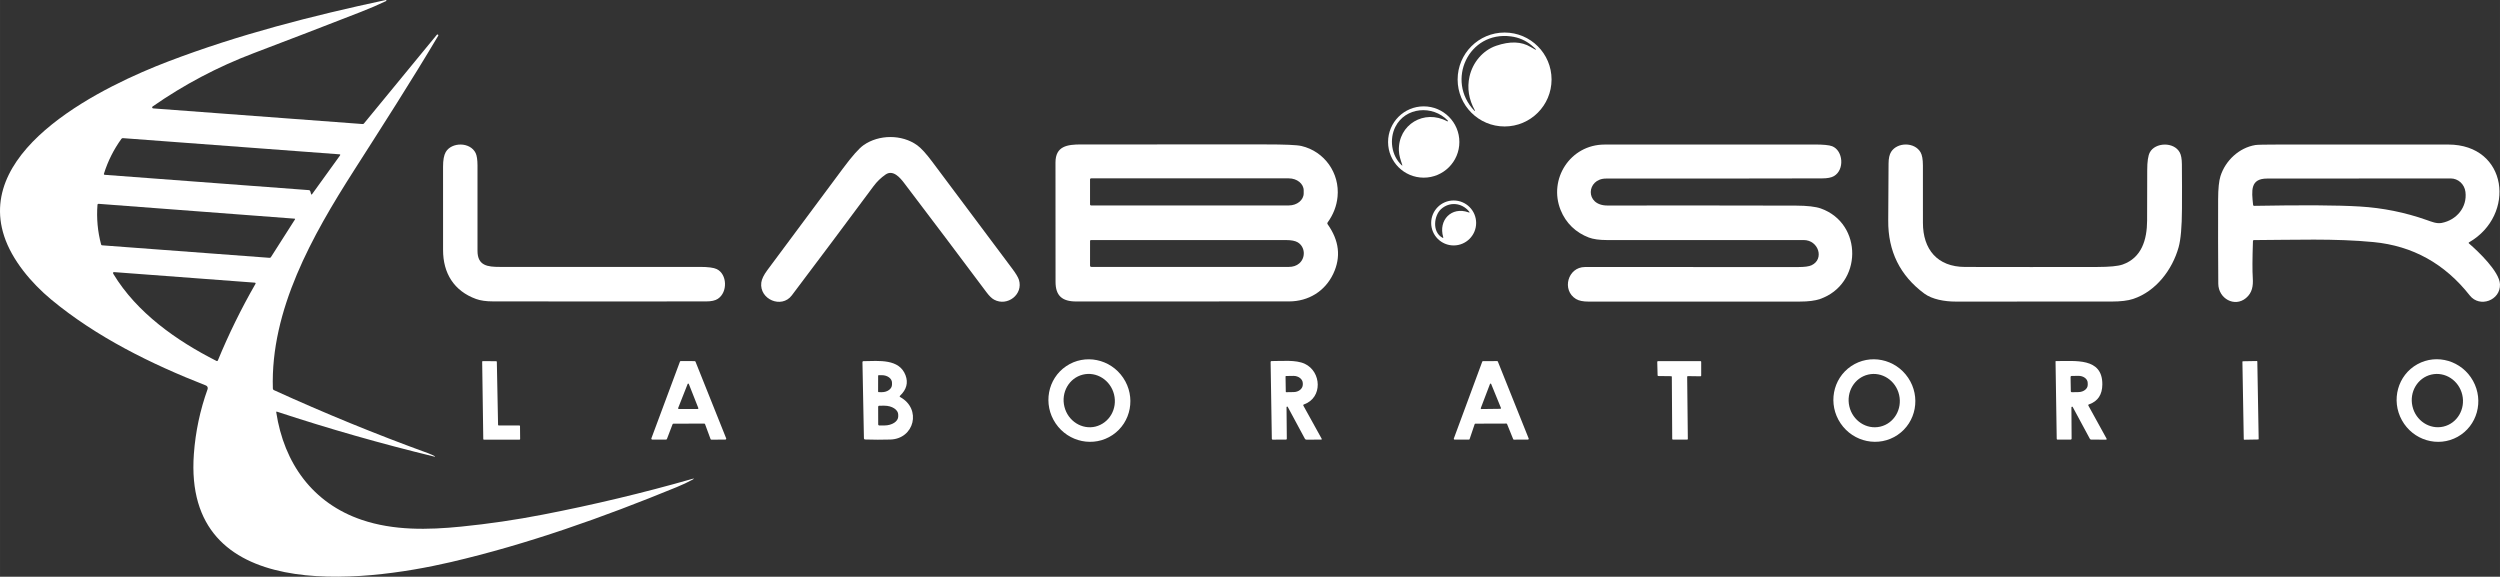
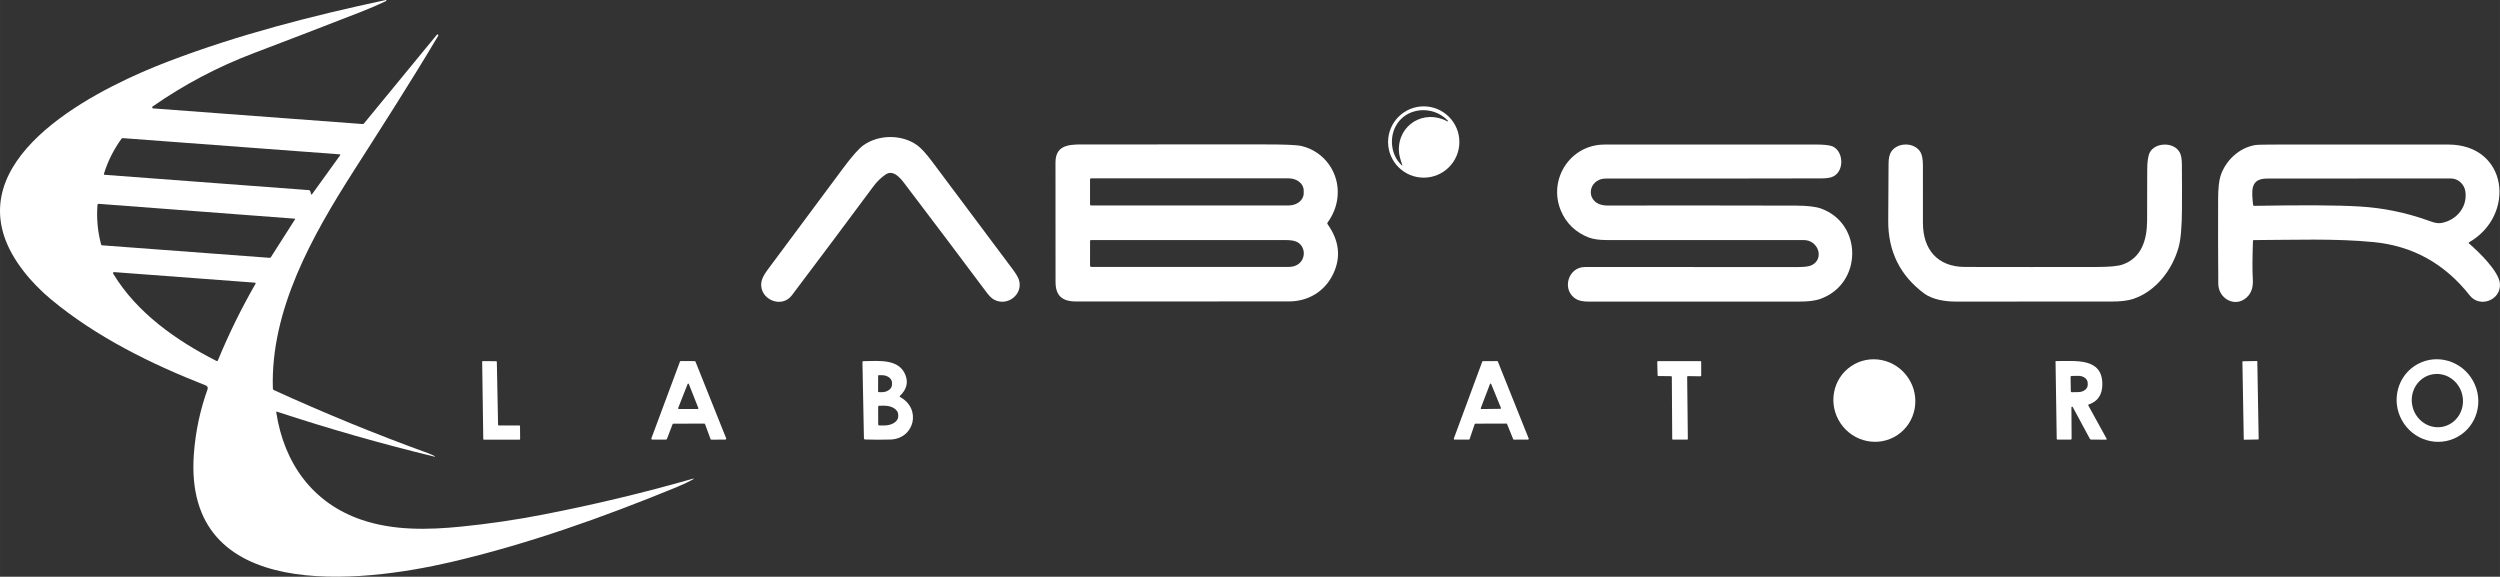
<svg xmlns="http://www.w3.org/2000/svg" xml:space="preserve" width="161.486mm" height="37.253mm" version="1.1" style="shape-rendering:geometricPrecision; text-rendering:geometricPrecision; image-rendering:optimizeQuality; fill-rule:evenodd; clip-rule:evenodd" viewBox="0 0 9120.88 2104.1">
  <rect x="0" y="0" width="9120.88" height="2104.1" fill="#333333" stroke="none" />
  <defs>
    <style type="text/css">
   
    .fil0 {fill:white;fill-rule:nonzero}
   
  </style>
  </defs>
  <g id="Capa_x0020_1">
    <g id="_1401206076544">
      <path class="fil0" d="M1007.83 1504.38c28.27,185.03 132.28,331.62 312.58,392.46 115.82,39.08 240.37,36.65 362.26,24.41 99.69,-9.97 198.7,-24.5 297.05,-43.59 185.05,-35.84 366.55,-79.21 544.5,-130.13 9.45,-2.72 9.86,-1.69 1.21,3.08 -15.84,8.73 -34.97,17.71 -57.4,26.91 -268.35,110.16 -544.21,208.22 -823.22,273.21 -327.54,76.23 -977.41,152.61 -937.54,-394.33 5.92,-81.26 22.62,-160.15 50.1,-236.64 1.91,-5.5 -0.85,-11.39 -6.2,-13.43 -200.02,-78.26 -399.65,-176.89 -564.49,-313.61 -72.44,-60.12 -142.87,-143.8 -171.43,-230.98 -106.44,-324.18 371.13,-550.8 598.89,-637.69 258.26,-98.49 523.17,-166.13 793.09,-223.97 0.19,-0.06 0.39,-0.09 0.59,-0.09 1.11,0 2.01,0.9 2.01,2.01 0,0.84 -0.52,1.59 -1.3,1.88 -29.59,14.03 -60.01,27.13 -91.27,39.29 -130.41,50.92 -261.09,101.21 -392.03,150.89 -131.18,49.82 -254.01,114.64 -368.49,194.47 -0.49,0.34 -0.88,0.77 -1.16,1.27 -1.01,1.84 -0.32,4.16 1.54,5.2 0.49,0.27 1.03,0.43 1.59,0.48l764.28 57.05c1.95,0.14 3.55,-0.55 4.8,-2.08l266.06 -323.82c0.58,-0.66 1.42,-1.04 2.3,-1.04 1.7,0 3.08,1.38 3.08,3.08 0,0.51 -0.13,1.02 -0.37,1.47 -99.14,166.92 -203.93,329.68 -308.36,493.17 -151.03,236.42 -304.14,507.2 -295.04,794.59 0.08,2.25 1.43,4.28 3.49,5.21 184.87,84.38 372.58,161.18 563.12,230.42 8.07,2.96 16.2,6.61 24.41,10.95 0.29,0.16 0.47,0.47 0.47,0.8 0,0.51 -0.42,0.93 -0.93,0.93 -0.06,0 -0.12,-0.01 -0.18,-0.02 -193.93,-47.05 -385.67,-101.78 -575.21,-164.2 -2.2,-0.72 -3.13,0.07 -2.8,2.36zm124.12 -806.69l2.79 9.74c0.86,3 2.2,3.24 4.01,0.71l101.64 -140.86c1.86,-2.63 1.19,-4.06 -2.01,-4.3l-789.87 -58.98c-2.1,-0.2 -4.23,0.76 -5.54,2.52 -28.28,39.11 -49.58,81.65 -63.89,127.6 -0.09,0.28 -0.14,0.58 -0.14,0.87 0,1.46 1.12,2.67 2.57,2.78l745.49 55.9c2.58,0.19 4.22,1.53 4.94,4.01zm-759.23 197.34l610.64 45.6c2.2,0.15 3.89,-0.72 5.08,-2.58l87.9 -137.86c0.17,-0.26 0.26,-0.56 0.26,-0.86 0,-0.83 -0.64,-1.52 -1.47,-1.57l-714.92 -54.11c-2.82,-0.24 -4.34,1.05 -4.59,3.86 -3.77,48.91 0.64,97.04 13.24,144.38 0.53,1.95 1.81,3 3.86,3.15zm556.24 136.15l-511 -38.29c-5.82,-0.48 -7.24,1.78 -4.22,6.79 85.53,141.44 230.13,243.23 375.72,317.02 2.52,1.29 4.37,0.62 5.51,-2.01 39.51,-95.77 85.08,-188.58 136.71,-278.44 1.77,-3.1 0.86,-4.8 -2.72,-5.08z" />
-       <path class="fil0" d="M4058.47 1587.38c0.67,-0.45 0.67,-0.45 0.67,-0.45 -68.06,45.91 -161.16,26.94 -207.91,-42.37 0,0 0,0 0,0 -46.75,-69.3 -29.47,-162.73 38.59,-208.64 0,0 0,0 0,0 68.06,-45.91 161.16,-26.94 207.91,42.37 0,0 0,0 0,0 46.75,69.3 29.47,162.73 -38.59,208.64l-0.67 0.45zm-62.29 -30.89c51.3,-12.79 81.25,-65.29 68.22,-117.56 0,0 0,0 0,0 0,0 0,0 0,0 -13.04,-52.27 -64.13,-84.56 -114.1,-72.09 -49.97,12.46 -79.93,64.96 -66.89,117.23 0,0 0,0 0,0 0,0 0,0 0,0 13.04,52.27 64.13,84.56 114.1,72.09l-1.33 0.33z" />
-       <path class="fil0" d="M6922.99 1586.86c-68.05,45.9 -161.16,26.93 -207.91,-42.37 -46.75,-69.3 -29.47,-162.73 38.59,-208.64 68.06,-45.9 161.16,-26.93 207.91,42.37 46.75,69.3 29.47,162.73 -38.59,208.63l-0.01 0.01zm-63.22 -30.3c0.01,0 0.01,0 0.01,0 50.14,-11.58 80.98,-63.51 68.87,-115.96 0,0 0,0 0,0 -12.12,-52.45 -62.6,-85.6 -112.74,-74.02 -0.01,0 -0.01,0 -0.01,0 -50.14,11.58 -80.98,63.51 -68.87,115.96 0,0 0,0 0,0 12.12,52.45 62.6,85.6 112.74,74.02l0 0z" />
+       <path class="fil0" d="M6922.99 1586.86c-68.05,45.9 -161.16,26.93 -207.91,-42.37 -46.75,-69.3 -29.47,-162.73 38.59,-208.64 68.06,-45.9 161.16,-26.93 207.91,42.37 46.75,69.3 29.47,162.73 -38.59,208.63l-0.01 0.01zm-63.22 -30.3l0 0z" />
      <path class="fil0" d="M8964.08 1594.9c2.09,-1.15 2.09,-1.15 2.09,-1.15 -71.62,39.71 -162.58,12.62 -203.11,-60.5 0,0 0,0 0,0 -40.53,-73.11 -15.31,-164.61 56.32,-204.31 0,0 0,0 0,0 0,0 0,0 0,0 71.62,-39.71 162.58,-12.61 203.11,60.5 0,0 0,0 0,0 40.53,73.11 15.31,164.61 -56.32,204.31 0,0 0,0 0,0l-2.09 1.15zm-51.08 -38.19c1.33,-0.3 1.33,-0.3 1.33,-0.3 50.18,-11.58 81.06,-63.49 68.96,-115.9 0,0 0,0 0,0 -12.1,-52.41 -62.61,-85.52 -112.79,-73.94 0,0 0,0 0,0 -50.18,11.59 -81.06,63.49 -68.96,115.91 0,0 0,0 0,0 12.1,52.41 62.61,85.52 112.8,73.93l-1.34 0.3z" />
      <path class="fil0" d="M1819.39 1552.26l75.45 0c1.27,-0.01 2.29,1.02 2.29,2.29l0.5 47.17c0.01,1.27 -1.02,2.29 -2.29,2.29l-129.92 0.07c-1.27,0 -2.29,-1.02 -2.29,-2.29l-4.01 -281.95c0,-0.03 0,-0.05 0,-0.08 0,-1.27 1.03,-2.29 2.29,-2.29 0.02,0 0.05,0 0.07,0l48.81 0.36c0,-0.01 0,-0.01 0,-0.01 1.24,0 2.25,0.98 2.29,2.23l4.51 229.98c0.04,1.24 1.05,2.22 2.29,2.22 0,0 0,0 0,0l-0.01 0z" />
      <path class="fil0" d="M2453.72 1547.9l-20.54 53.68c-0.47,1.28 -1.7,2.14 -3.08,2.15l-50.61 0.07c-1.81,-0.01 -3.28,-1.49 -3.28,-3.3 0,-0.39 0.07,-0.78 0.21,-1.15l104.21 -279.94c0.48,-1.29 1.71,-2.15 3.08,-2.15l50.6 0.22c0.01,-0.01 0.02,-0.01 0.02,-0.01 1.34,0 2.56,0.82 3.06,2.07l111.94 279.81c0.16,0.38 0.24,0.8 0.24,1.21 0,1.82 -1.48,3.29 -3.29,3.29 -0.01,0 -0.02,0 -0.02,0l-50.89 0.21c-1.37,-0.01 -2.6,-0.86 -3.07,-2.15l-20.05 -54.39c-0.47,-1.29 -1.7,-2.15 -3.08,-2.15l-112.38 0.43c0,0 -0.01,0 -0.02,0 -1.35,0 -2.56,0.82 -3.06,2.07l-0.01 0.01zm20.33 -59.05c-0.1,0.27 -0.16,0.56 -0.16,0.85 0,1.3 1.06,2.37 2.37,2.37 0.01,0 0.01,0 0.02,0l69.28 0c0.01,0 0.02,0 0.02,0 1.3,0 2.36,-1.06 2.36,-2.37 0,-0.29 -0.06,-0.58 -0.16,-0.85l-34.65 -87.83c-0.34,-0.94 -1.23,-1.55 -2.22,-1.55 -0.99,0 -1.88,0.62 -2.21,1.55l-34.65 87.83z" />
      <path class="fil0" d="M3284.39 1448.76c78.59,43.16 51.61,152.25 -36.07,154.83 -30.59,0.9 -61.11,0.86 -91.55,-0.15 -3.15,-0.1 -4.77,-1.72 -4.87,-4.86l-5.37 -276.65c-0.05,-2.87 1.33,-4.3 4.15,-4.3 56.33,-0.72 130.06,-9.23 153.03,51.53 10.31,27.3 3.65,52.16 -19.97,74.59 -2.05,1.95 -1.84,3.63 0.64,5.01zm-80.67 -77.67l-0.14 57.27c0.01,1.3 1.06,2.36 2.37,2.36l11.38 0.07c0.05,-0.01 0.07,-0.01 0.07,-0.01 20.39,0 36.93,-12.34 36.93,-27.55l-0.01 -6.8c0.01,-0.07 0.01,-0.07 0.01,-0.07 0,-15.21 -16.53,-27.55 -36.92,-27.56l-11.33 -0.07c-1.3,0 -2.36,1.06 -2.36,2.36l-0.01 0zm0.07 113.24l0.15 63.85c0,2.29 1.86,4.15 4.15,4.15l18.4 -0.07c27.87,-0.01 50.52,-14.71 50.53,-32.84l0 -6.53c0,0.08 0,0.07 0,0.07 0,-18.14 -22.66,-32.85 -50.6,-32.85 0,0 -0.02,0 -0.02,0l-18.46 0.07c-2.29,0 -4.15,1.86 -4.15,4.15l0 0.01z" />
-       <path class="fil0" d="M4698.21 1484.62c-0.18,-0.38 -0.49,-0.72 -0.88,-0.95 -1.12,-0.67 -2.59,-0.28 -3.28,0.87 -0.23,0.38 -0.36,0.82 -0.36,1.26l1.07 114.42c0.05,2.39 -1.12,3.58 -3.5,3.58l-48.18 0.21c0.01,-0.01 0.01,-0.01 0.01,-0.01 -1.63,0 -2.97,-1.3 -3,-2.93l-4.45 -280.59c0.01,-1.75 1.38,-3.15 3.08,-3.15 38.44,0.21 88.83,-5.37 121.46,9.88 61.2,28.56 66.14,124.05 -2.79,148.24 -2.62,0.91 -3.26,2.6 -1.93,5.08l66.21 119.68c1.33,2.43 0.62,3.65 -2.15,3.65l-53.32 0.21c-2.22,0.03 -4.35,-1.21 -5.48,-3.24l-62.52 -116.23zm-8.09 -110.95l0.86 55.4c0.03,0.99 0.86,1.79 1.86,1.79 0.03,0 0.05,0 0.07,0l26.91 -0.43c-0.43,0.01 -0.42,0.01 -0.42,0.01 18.6,0 33.7,-12.36 33.71,-27.61l-0.01 -4.39c-0.02,-14.72 -15.11,-27.07 -33.71,-27.07 0,0 0,0 0,0l-27.42 0.43c-1.03,0 -1.86,0.83 -1.86,1.86l-0.01 0.01z" />
      <path class="fil0" d="M6096.99 1372.46l-46.96 -0.57c0,-0.01 0,-0.01 0,-0.01 -1.36,0 -2.46,-1.08 -2.5,-2.43l-1.29 -49.24c-0.01,-0.02 -0.01,-0.05 -0.01,-0.07 0,-1.38 1.12,-2.51 2.51,-2.51 0,0 0,0 0,0l155.32 -0.14c1.38,-0.01 2.51,1.12 2.51,2.5l0 50.39c0,1.38 -1.12,2.5 -2.51,2.5l-46.09 -0.64c-0.02,-0.01 -0.05,-0.01 -0.07,-0.01 -1.38,0 -2.51,1.12 -2.51,2.5 0,0 0,0 0,0l2.43 226.76c0,1.38 -1.12,2.5 -2.51,2.5l-51.96 -0.07c-1.38,-0.01 -2.51,-1.12 -2.51,-2.51l-1.43 -226.54c-0.03,-1.33 -1.1,-2.39 -2.43,-2.43l0 0z" />
      <path class="fil0" d="M7557.27 1486.2l0.72 113.52c0,2.77 -1.39,4.15 -4.16,4.15l-46.6 0.07c-2.33,0 -3.53,-1.19 -3.58,-3.58l-4.3 -281.31c-0.05,-1.24 0.55,-1.84 1.79,-1.78 68.43,1 170.14,-14.46 168.93,85.89 -0.43,35.65 -15.32,60.7 -48.96,72.22 -2.43,0.86 -3.03,2.43 -1.78,4.73l65.85 119.6c1.62,2.91 0.76,4.34 -2.58,4.3l-53.11 -0.15c-2.03,0.02 -3.96,-1.12 -4.99,-2.98l-62.43 -115.91c-0.46,-0.79 -1.3,-1.28 -2.22,-1.28 -1.39,0 -2.53,1.1 -2.58,2.49l0 0.01zm-3.08 -110.66l0.86 51.68c0.04,2.07 1.73,3.72 3.8,3.72 0.02,0 0.05,0 0.07,0l24.34 -0.43c0.01,0 0.02,0 0.03,0 18.77,-0.33 33.79,-12.3 33.54,-26.72 0,-0.02 0,-0.04 0,-0.06l-0.14 -7.01c-0.29,-14.41 -15.69,-25.81 -34.43,-25.49l-24.34 0.43c-2.07,0.03 -3.72,1.72 -3.72,3.79 0,0.02 0,0.05 0,0.07l0 0z" />
      <path class="fil0" d="M5495.66 1545.32l-112.88 0.36c-0.01,0 -0.01,0 -0.01,0 -1.23,0 -2.31,0.77 -2.71,1.93l-18.4 54.4c-0.4,1.15 -1.49,1.93 -2.71,1.93 -0.01,0 -0.01,0 -0.02,0l-52.25 -0.07c-1.56,-0.02 -2.82,-1.3 -2.82,-2.86 0,-0.34 0.06,-0.68 0.18,-1l103.71 -280.52c0.42,-1.12 1.49,-1.86 2.69,-1.86 0.01,0 0.02,0 0.03,0l51.61 -0.21c1.16,0 2.21,0.71 2.65,1.78l112.45 280.73c0.14,0.34 0.21,0.71 0.21,1.07 0,1.58 -1.28,2.86 -2.86,2.86l-51.25 0.15c-1.16,-0.01 -2.21,-0.71 -2.65,-1.79l-22.33 -55.11c-0.44,-1.08 -1.49,-1.79 -2.65,-1.8l0 0.01zm-93.27 -56.19c-0.11,0.27 -0.16,0.56 -0.16,0.86 0,1.3 1.06,2.36 2.37,2.36 0.03,0 0.06,0 0.09,0l69.07 -0.85c0.01,-0.01 0.02,-0.01 0.02,-0.01 1.3,0 2.36,-1.06 2.36,-2.36 0,-0.29 -0.06,-0.59 -0.16,-0.86l-35.65 -87.25c-0.35,-0.91 -1.23,-1.52 -2.2,-1.52 -1.01,0 -1.9,0.64 -2.24,1.59l-33.5 88.04z" />
      <path class="fil0" d="M8183.02 1318.02l50.53 -0.88c1.06,-0.02 1.94,0.83 1.96,1.9l4.93 282.4c0.02,1.07 -0.83,1.95 -1.9,1.97l-50.53 0.89c-1.06,0.01 -1.94,-0.84 -1.96,-1.9l-4.93 -282.4c-0.02,-1.07 0.84,-1.95 1.9,-1.97z" />
-       <path class="fil0" d="M5660.65 290.05c-0.01,94.62 -76.74,171.36 -171.36,171.36 -94.62,0 -171.36,-76.73 -171.36,-171.36 0,-94.62 76.73,-171.36 171.36,-171.36 94.62,0 171.36,76.73 171.36,171.36l0.01 0zm-299.27 -11.09c11.31,-50.67 48.03,-95.13 97.06,-111.95 50.3,-17.27 92.19,-15.84 125.69,4.3 25.53,15.32 26.87,13.43 4.01,-5.65 -21.71,-18.14 -46.91,-29.09 -75.59,-32.86 -154.68,-20.33 -238.86,161.2 -133.28,271.5 0.19,0.19 0.42,0.3 0.67,0.33 0.63,0.09 1.2,-0.32 1.28,-0.9 0.03,-0.25 -0.03,-0.51 -0.18,-0.73 -22.56,-40.55 -29.12,-81.9 -19.68,-124.03z" />
      <path class="fil0" d="M5324.3 518.1c0,71.82 -58.24,130.06 -130.06,130.06 -71.82,0 -130.06,-58.24 -130.06,-130.06 0,-71.82 58.24,-130.06 130.06,-130.06 71.82,0 130.06,58.24 130.06,130.06l0 -0.01zm-220.68 31.78c-3.23,-95.98 93.19,-152.39 176.3,-107.22 0.25,0.13 0.53,0.2 0.82,0.2 0.99,0 1.79,-0.8 1.79,-1.78 0,-0.45 -0.16,-0.88 -0.46,-1.2 -55.19,-57.62 -155.25,-49.53 -191.54,23.33 -21.76,43.59 -14.96,103.72 22.98,139.29 2.58,2.43 3.32,1.95 2.21,-1.43 -5.72,-17.04 -11.52,-34 -12.09,-51.18z" />
      <path class="fil0" d="M2888.63 1077.85c-37.08,49.17 -118.75,14.39 -111.17,-46.74 1.63,-12.79 9.02,-28.03 22.19,-45.74 92.05,-123.59 183.98,-247.23 275.79,-370.92 33.36,-44.9 58.46,-73.24 75.3,-85.03 55.33,-38.8 139.23,-40.01 195.49,0.5 14.36,10.31 32.9,30.69 55.62,61.13 96.92,129.7 193.88,259.3 290.89,388.81 13.41,17.89 21.59,31.49 24.55,40.8 16.89,53.33 -42.02,98.57 -90.26,72.72 -8.44,-4.48 -17.68,-13.4 -27.7,-26.77 -99.93,-133.62 -200.35,-266.82 -301.27,-399.62 -14.75,-19.32 -40.16,-48.88 -67.14,-30.27 -16.89,11.69 -31.45,25.74 -43.67,42.16 -98.97,133.42 -198.51,266.41 -298.63,398.98z" />
-       <path class="fil0" d="M1742.08 915.21c-0.07,54.62 37.58,58.55 80.89,58.55 243.36,0.19 486.76,0.19 730.17,0 30.06,0 50.65,2.67 61.77,8.01 38.15,18.33 40.87,84.25 3.94,108.51 -9.49,6.25 -23.5,9.38 -42.02,9.38 -259.45,0.34 -518.92,0.32 -778.42,-0.07 -24.95,0 -45.52,-2.94 -61.7,-8.81 -80.52,-29.2 -120.46,-94.27 -120.25,-178.59 0.19,-101.5 0.17,-202.83 -0.07,-303.99 -0.05,-24.2 3.2,-41.97 9.74,-53.33 21.26,-37.01 89.19,-37.58 109.16,3.58 4.43,9.26 6.7,24.36 6.79,45.31 0.24,103.83 0.24,207.65 0,311.44z" />
      <path class="fil0" d="M4843.51 817.87c42.47,59.75 49.44,119.92 20.9,180.52 -30.21,64.35 -90.83,101.21 -161.41,101.28 -258.87,0.24 -517.75,0.32 -776.63,0.22 -51.25,0 -75.37,-20.9 -75.37,-71.51 0.05,-145.11 -0.02,-290.2 -0.21,-435.26 -0.07,-60.06 42.52,-66.14 93.98,-66.14 223.42,-0.05 446.86,-0.07 670.33,-0.07 72.15,-0.05 116.48,1.86 132.99,5.73 84.39,19.76 140.16,99.07 131.78,185.17 -3.25,33.74 -15.35,65.02 -36.29,93.84 -1.53,2.06 -1.55,4.13 -0.07,6.23zm-866.68 -163.27l0 91.05c0.01,2.13 1.73,3.87 3.87,3.87l721.43 -0.01c29.93,0 54.19,-19.68 54.19,-43.95l0 -10.88c0,-24.27 -24.26,-43.95 -54.18,-43.95l-721.44 0c-2.13,0 -3.86,1.73 -3.86,3.86l-0.01 0zm763.32 306.35c23.83,-20.54 21.97,-60.41 -5.65,-76.87 -9.21,-5.49 -23.38,-8.23 -42.52,-8.23 -236.87,-0.1 -473.9,-0.12 -711.06,-0.07 -2.67,0 -4.01,1.33 -4.01,4l-0.07 88.76c0,3.48 1.75,5.22 5.22,5.22 247.28,0 487.12,0.02 719.51,0.07 15.75,0 28.61,-4.3 38.58,-12.89z" />
      <path class="fil0" d="M6609.28 967.68c47.53,-22.26 25.55,-91.97 -28.92,-91.9 -239.26,0.05 -478.62,0.05 -718.07,0 -27.44,0 -49.3,-3.06 -65.57,-9.17 -47.24,-17.82 -83.68,-52.39 -102.93,-100.13 -45.52,-112.74 34.93,-239.07 160.2,-239.07 255.01,0.05 509.99,-0.02 764.96,-0.21 32.83,-0.05 54.66,2.05 65.49,6.3 40.01,15.82 46.1,85.82 6.52,108.95 -9.55,5.58 -24.05,8.37 -43.52,8.37 -262.69,0.62 -525.36,0.84 -788,0.64 -71.44,-0.07 -78.81,98.42 5.01,98.35 229.29,-0.33 458.58,-0.21 687.87,0.36 41.32,0.14 71.65,3.65 90.98,10.52 154.39,55.26 151.53,276.8 -3.51,330.27 -17.99,6.2 -42.35,9.3 -73.08,9.3 -257.06,0.14 -514.07,0.17 -771.04,0.07 -20.28,0 -35.6,-3.15 -45.95,-9.45 -53.11,-32.43 -29.85,-116.6 32.71,-116.67 259.74,-0.1 519.45,-0.07 779.14,0.07 22.42,0 38.34,-2.19 47.74,-6.59z" />
      <path class="fil0" d="M7743.66 965.25c70.14,-24.55 89.4,-90.98 89.75,-160.41 0.29,-61.32 0.43,-122.69 0.43,-184.1 0,-31.07 3.15,-52.61 9.45,-64.64 19.18,-36.65 87.53,-39.66 109.15,0 5.06,9.21 7.68,23.59 7.87,43.16 0.53,54.45 0.62,108.89 0.29,163.34 -0.34,64.9 -4.39,111.33 -12.17,139.29 -22.9,82.03 -82.53,161.05 -165.99,188.75 -18.94,6.3 -45.14,9.47 -78.59,9.52 -189.78,0.19 -379.53,0.24 -569.26,0.14 -39.88,0 -85.47,-8.09 -114.1,-29.28 -88.66,-65.66 -132.52,-154.6 -131.56,-266.84 0.57,-69.05 0.97,-138.12 1.21,-207.22 0.05,-18.89 3.2,-33.26 9.45,-43.09 22.69,-35.58 85.53,-36.01 107.37,1.86 5.63,9.78 8.47,25.69 8.51,47.74 0.05,69.91 0.07,139.82 0.07,209.72 0,96.2 52.25,160.55 153.68,160.77 160.91,0.38 321.79,0.41 482.66,0.07 44.61,-0.09 75.2,-3.03 91.76,-8.8z" />
      <path class="fil0" d="M8219.58 879.78c-2.15,63.76 -2.36,108.37 -0.64,133.85 1.93,29.27 -1.72,54.54 -24.84,73.87 -41.44,34.57 -100.57,1.86 -101,-52.39 -0.76,-102.64 -0.95,-205.29 -0.57,-307.93 0.15,-38.98 3,-67.23 8.59,-84.74 18.18,-56.84 67.93,-103.51 127.41,-113.31 6.92,-1.15 35.67,-1.74 86.25,-1.79 205.67,-0.1 411.36,-0.1 617.08,0 218.74,0.07 247.74,257.83 76.52,356.6 -2.24,1.29 -2.39,2.77 -0.43,4.44 33.85,29.2 110.95,102.35 112.88,148.6 2.36,58.98 -74.01,87.04 -110.15,41.02 -91.24,-116.01 -208.23,-180.92 -350.95,-194.77 -142.22,-13.81 -291.97,-7.8 -436.05,-7.3 -2.63,0 -3.99,1.29 -4.08,3.86zm634.33 -76.94c17.39,6.08 35.93,14.1 54.18,10.52 54.47,-10.6 93.7,-57.12 86.75,-113.24 -3.51,-28.27 -26.56,-49.1 -53.97,-49.1 -223.33,0.15 -446.6,0.29 -669.83,0.43 -62.06,0.07 -56.27,44.6 -50.97,95.7 0.29,2.63 1.75,3.91 4.37,3.86 175.85,-3.24 304.05,-2.45 384.59,2.37 84.08,5.01 165.7,21.5 244.87,49.46z" />
-       <path class="fil0" d="M5385.5 813.43c0,45.3 -36.73,82.03 -82.03,82.03 -45.29,0 -82.03,-36.73 -82.03,-82.03 0,-45.29 36.74,-82.03 82.03,-82.03 45.3,0 82.03,36.74 82.03,82.03zm-120.18 51.54c-18.25,-62.06 30.49,-112.38 91.98,-90.34 4.72,1.72 5.49,0.64 2.29,-3.22 -26.56,-32.06 -71.29,-36.43 -102.22,-8.38 -25.26,22.84 -33.78,82.89 5.08,104.22 2.82,1.53 3.77,0.76 2.86,-2.29z" />
    </g>
  </g>
</svg>